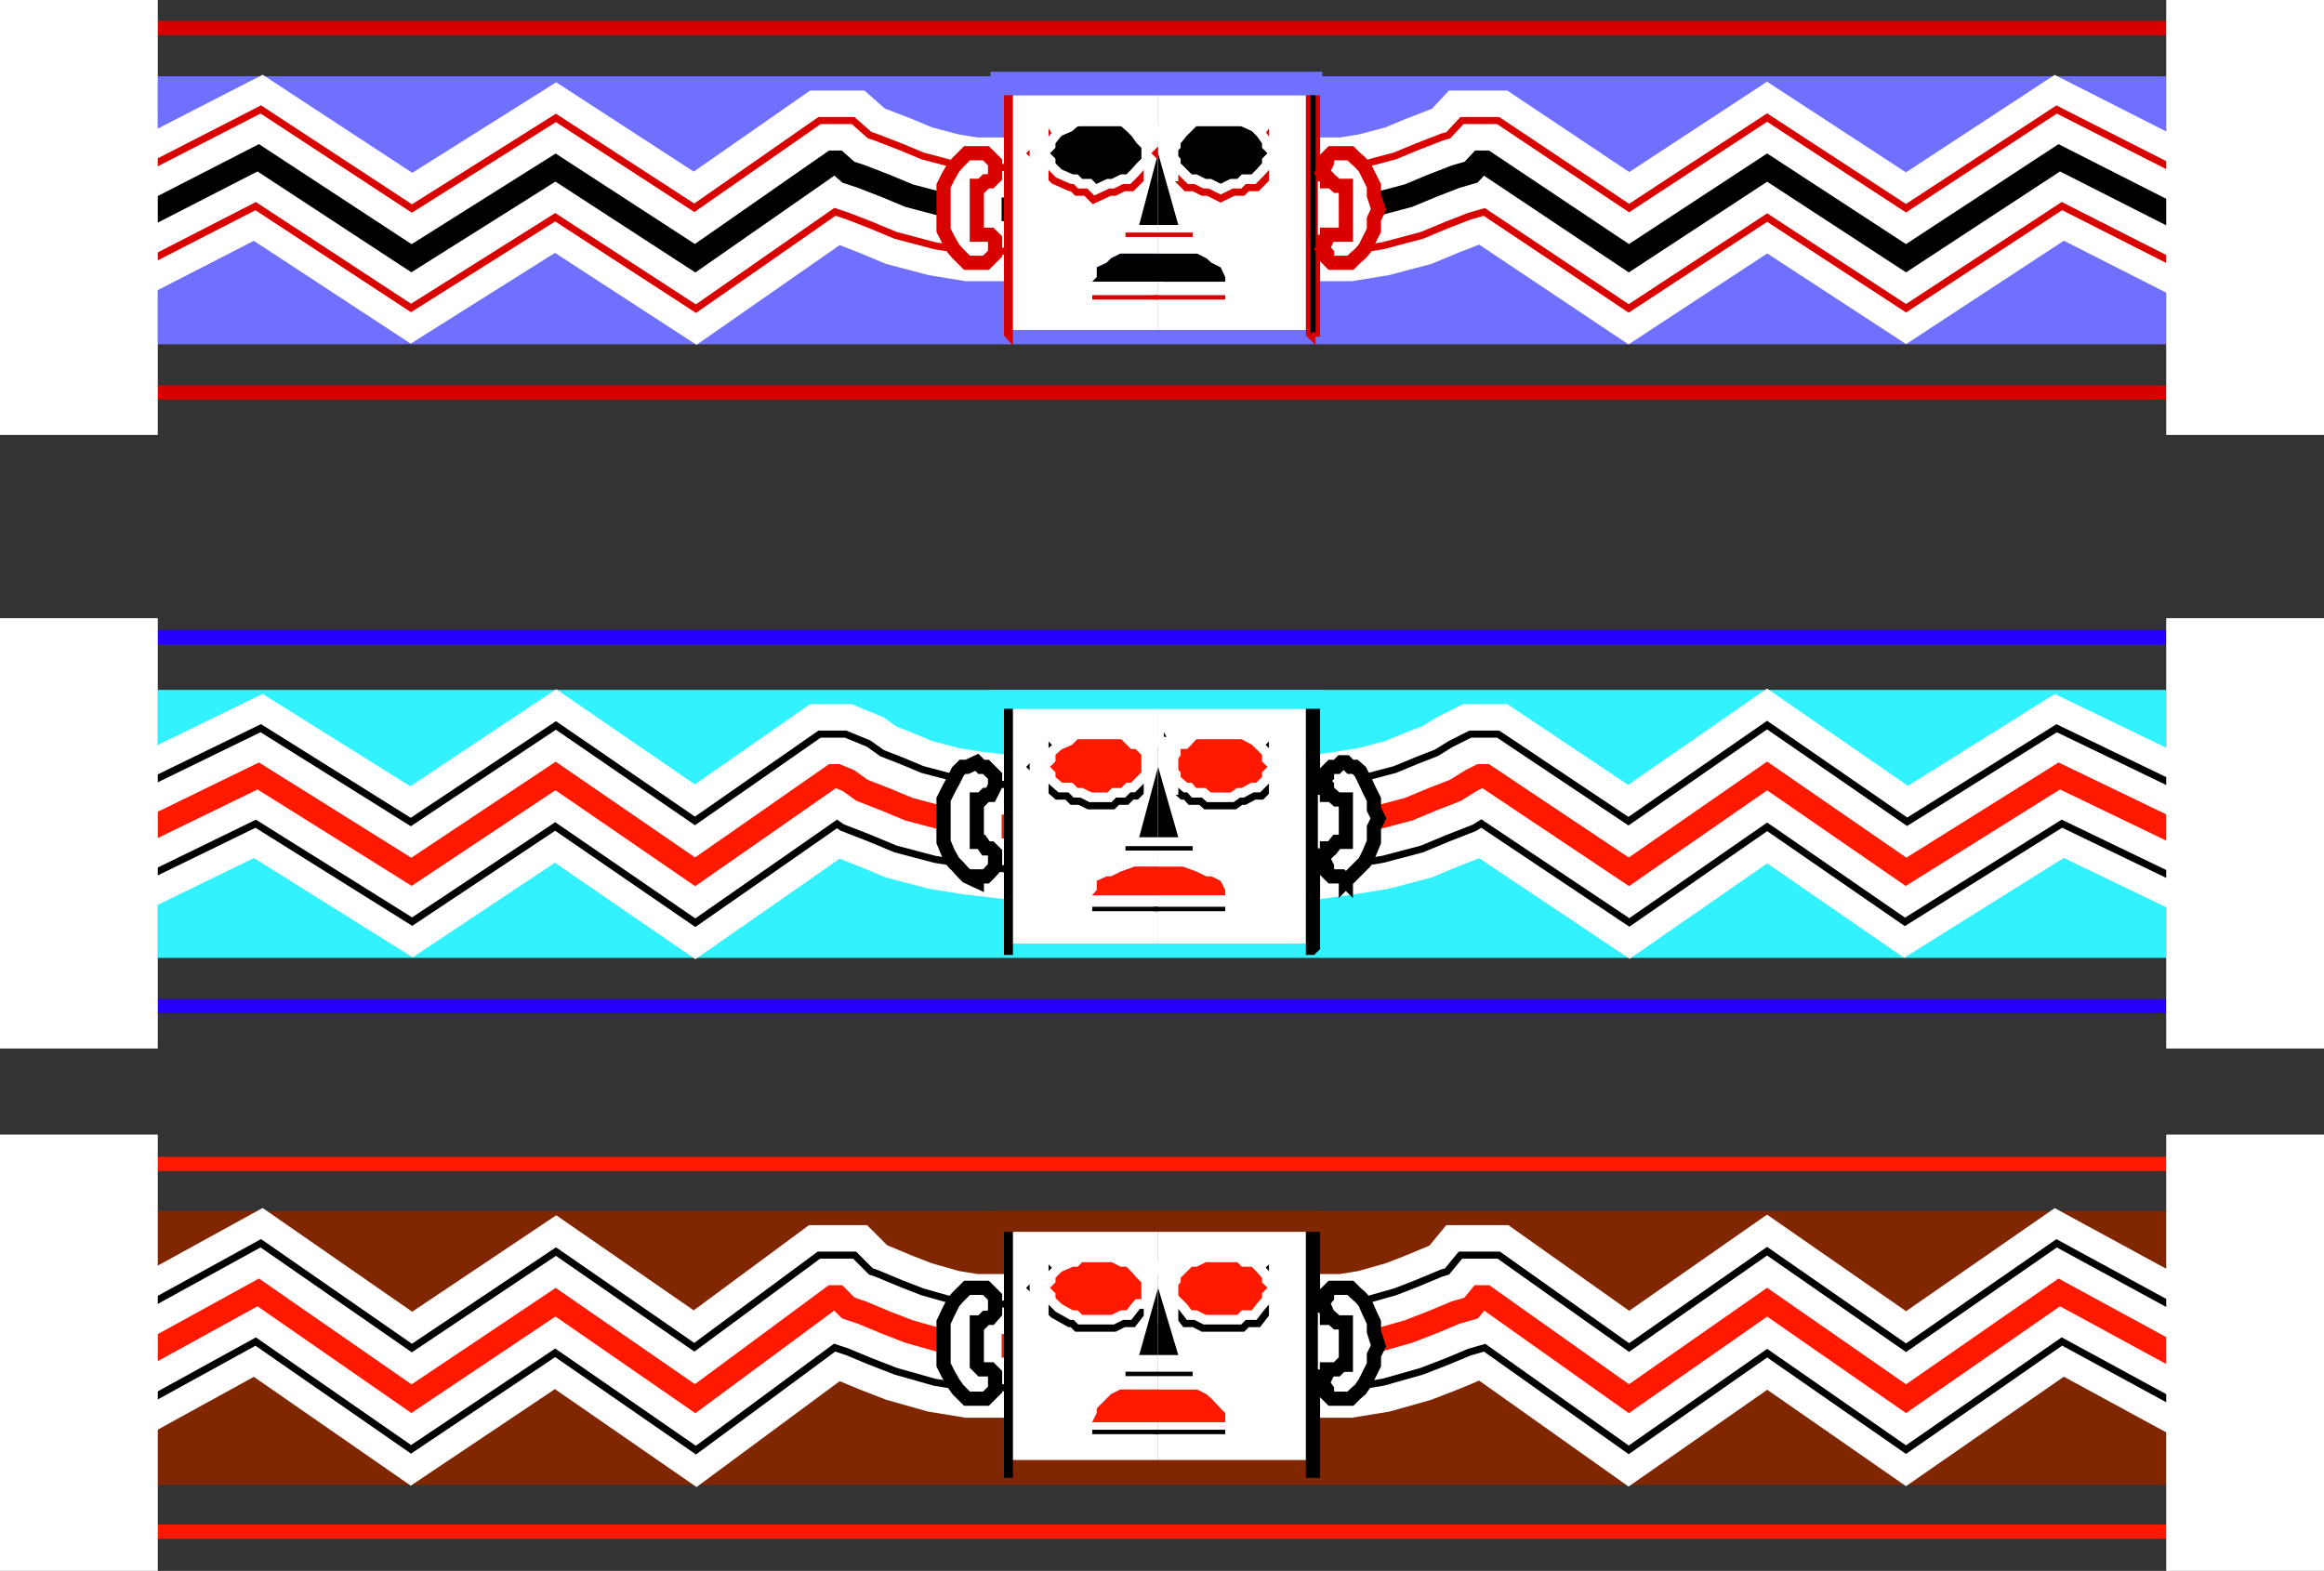
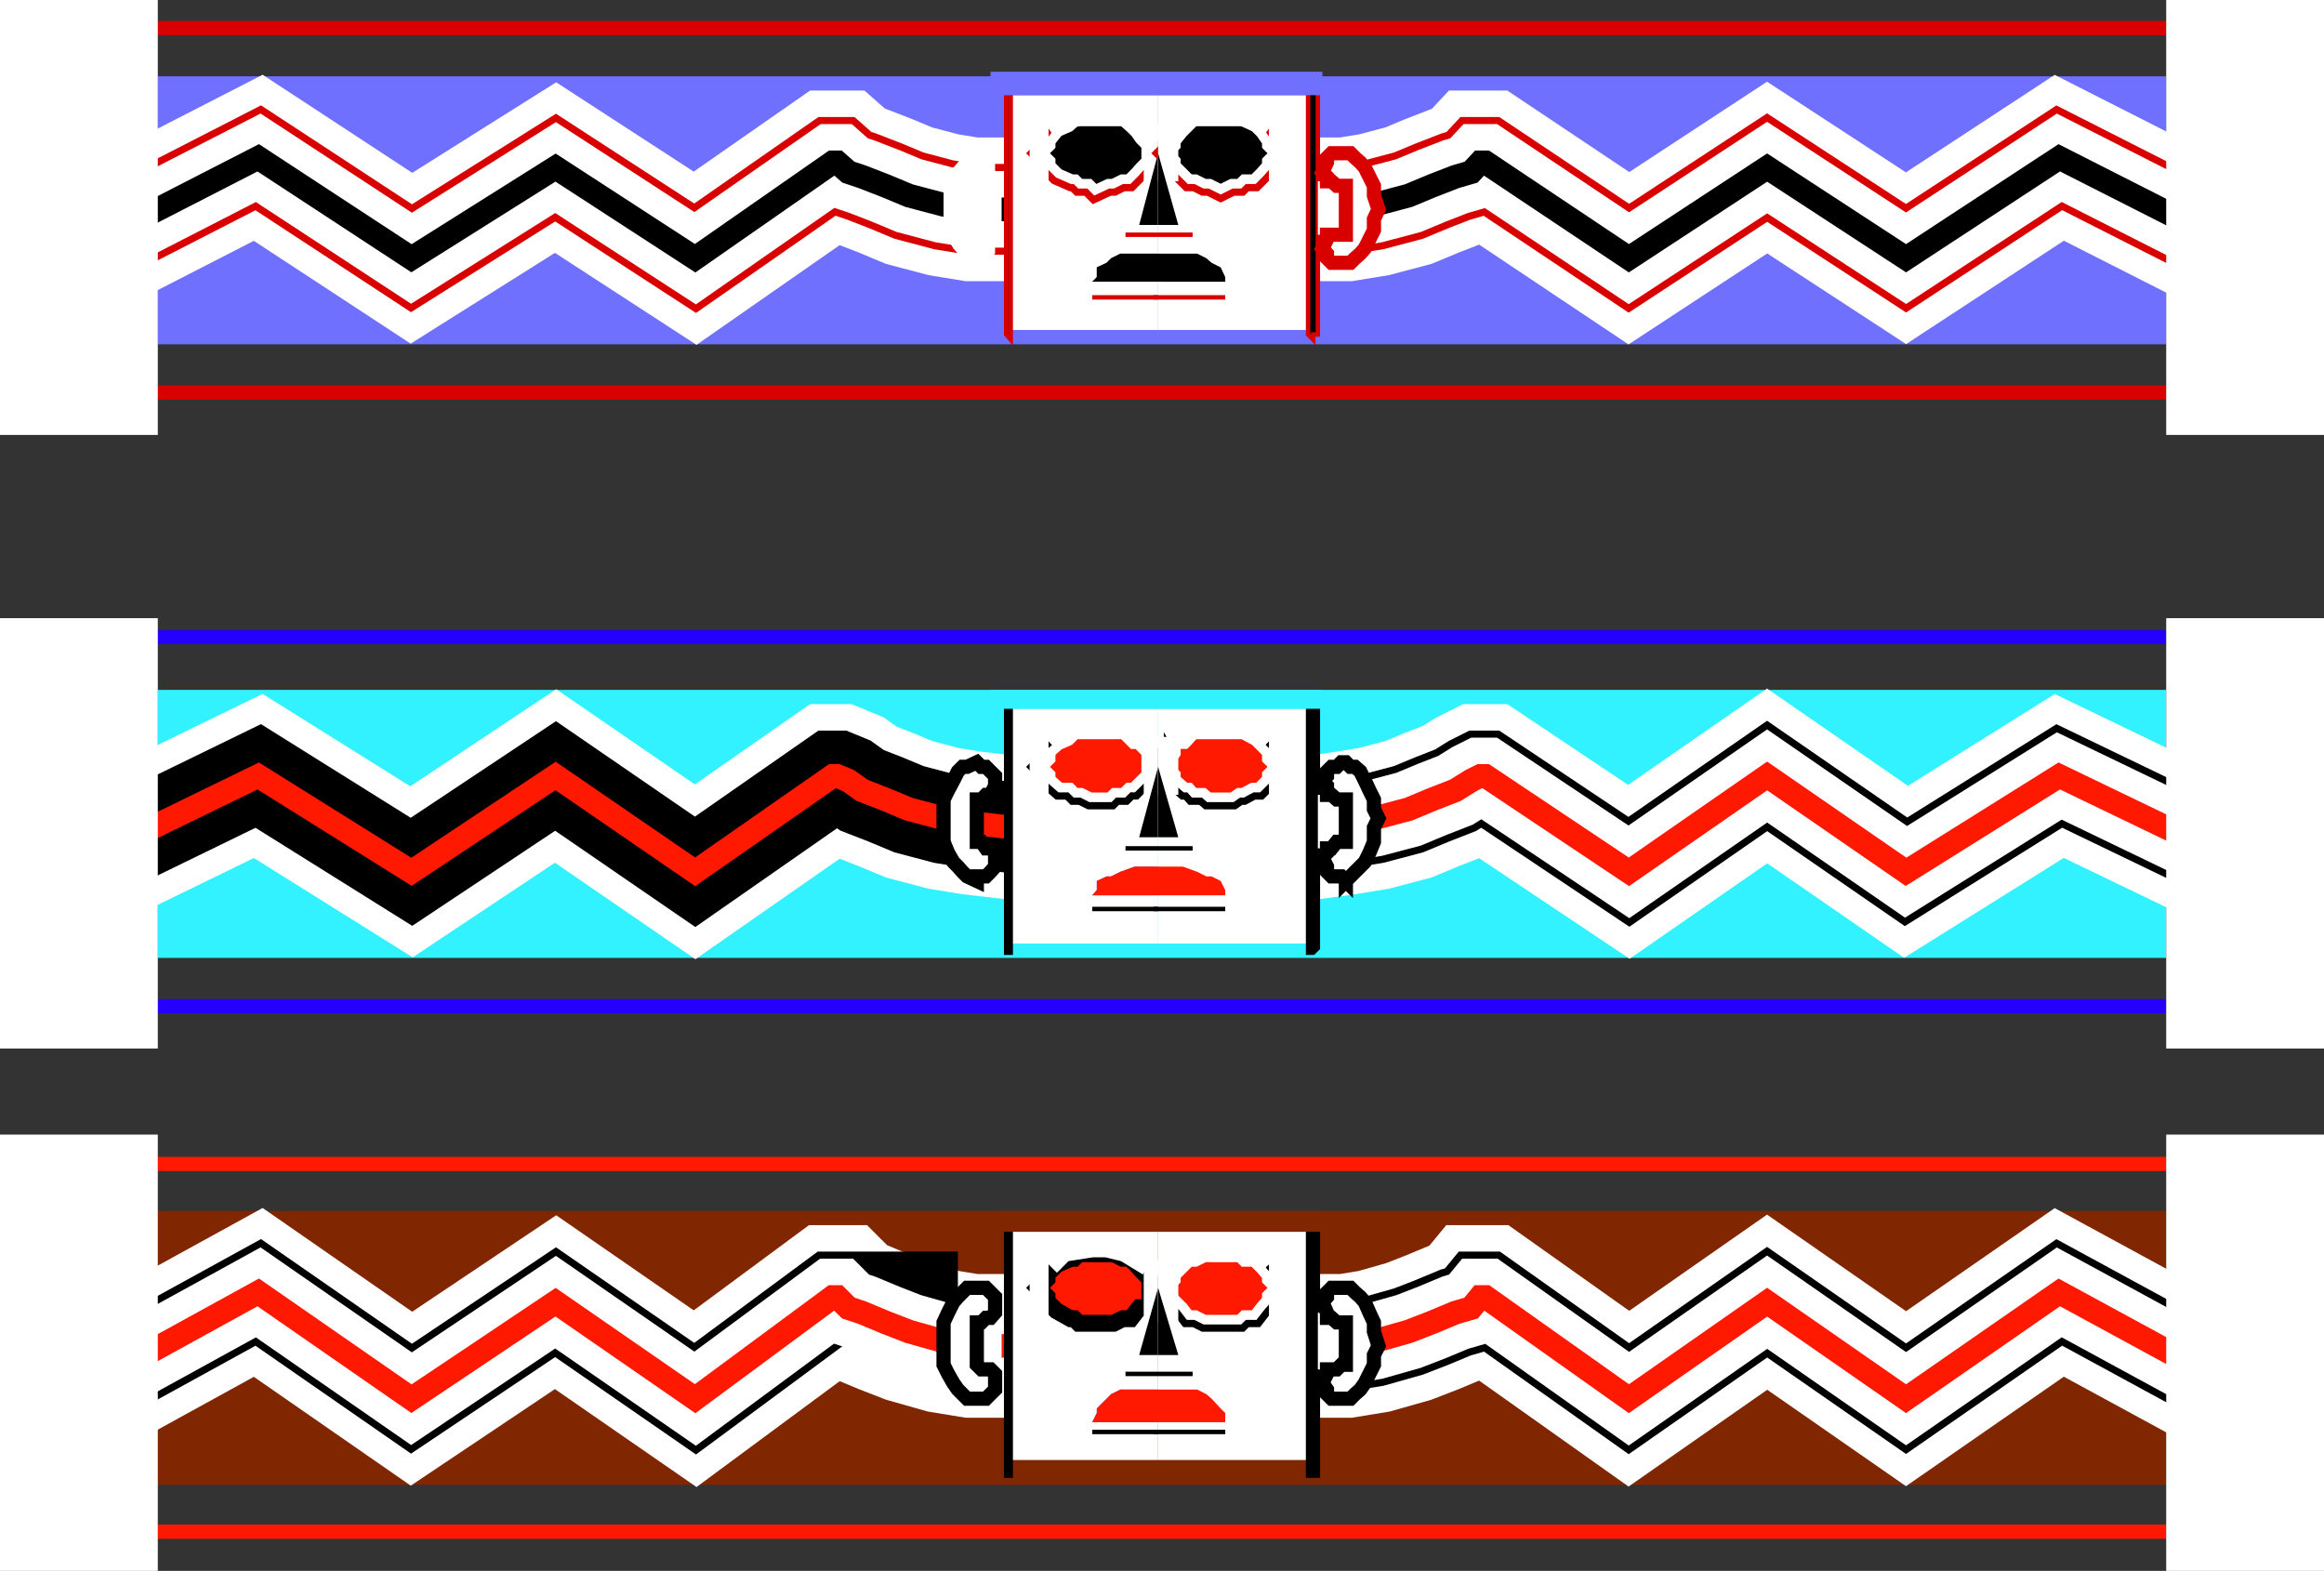
<svg xmlns="http://www.w3.org/2000/svg" width="356.398" height="240.902">
  <rect width="100%" height="100%" fill="#333333" stroke="none" />
  <path fill="none" stroke="#d90000" stroke-miterlimit="10" stroke-width="2.177" d="M24.2 60.2h308m0-55.9h-308" />
  <path fill="#7070ff" d="M332.2 52.8V11.7h-308v41.1h308" />
  <path fill="none" stroke="#fff" stroke-miterlimit="10" stroke-width="22.042" d="m12.5 38.102 27.102-13.903 23.5 15.403 22.097-13.903 21.403 13.903 21.097-14.7h.7l1.703 1.5 2.097.7 3.602 1.398 3.597 1.5 5.301 1.402 4.301.7h18.5" />
  <path fill="none" stroke="#d90000" stroke-miterlimit="10" stroke-width="13.924" d="m12.5 38.102 27.102-13.903 23.5 15.403 22.097-13.903 21.403 13.903 21.097-14.7h.7l1.703 1.5 2.097.7 3.602 1.398 3.597 1.5 5.301 1.402 4.301.7h18.5" />
  <path fill="none" stroke="#fff" stroke-miterlimit="10" stroke-width="11.747" d="m12.5 38.102 27.102-13.903 23.5 15.403 22.097-13.903 21.403 13.903 21.097-14.7h.7l1.703 1.5 2.097.7 3.602 1.398 3.597 1.5 5.301 1.402 4.301.7h18.5" />
  <path fill="none" stroke="#000" stroke-miterlimit="10" stroke-width="3.628" d="m12.5 38.102 27.102-13.903 23.5 15.403 22.097-13.903 21.403 13.903 21.097-14.7h.7l1.703 1.5 2.097.7 3.602 1.398 3.597 1.5 5.301 1.402 4.301.7h18.5" />
  <path fill="#fff" d="M24.2 66.7V0H0v66.7h24.2M155 50.602v-36h22.602v36H155" />
  <path fill="#7070ff" d="M174.7 23.5v.7l-.7.702-.7.797-.698.703h-.801l-1.403.7h-.699l-1.5.699-.699-.7h-1.398l-.704-.699h-.796L163 25.7l-.8-.797V24.2l-.7-.699.7-.7v-.698l.8-1 1.602-.7.796-.703h6.403l.8.703.7.7.699 1 .7.699v.699" />
  <path fill="none" stroke="#d90000" stroke-miterlimit="10" stroke-width="5.851" d="M174.7 23.5v.7l-.7.702-.7.797-.698.703h-.801l-1.403.7h-.699l-1.5.699-.699-.7h-1.398l-.704-.699h-.796L163 25.7l-.8-.797V24.2l-.7-.699.7-.7v-.698l.8-1 1.602-.7.796-.703h6.403l.8.703.7.7.699 1 .7.699zm0 0" />
  <path fill="#7070ff" d="M174.7 23.5v.7l-.7.702-.7.797-.698.703h-.801l-1.403.7h-.699l-1.5.699-.699-.7h-1.398l-.704-.699h-.796L163 25.7l-.8-.797V24.2l-.7-.699.7-.7v-.698l.8-1 1.602-.7.796-.703h6.403l.8.703.7.7.699 1 .7.699v.699" />
  <path fill="none" stroke="#fff" stroke-miterlimit="10" stroke-width="3.628" d="M174.7 23.5v.7l-.7.702-.7.797-.698.703h-.801l-1.403.7h-.699l-1.5.699-.699-.7h-1.398l-.704-.699h-.796L163 25.7l-.8-.797V24.2l-.7-.699.7-.7v-.698l.8-1 1.602-.7.796-.703h6.403l.8.703.7.7.699 1 .7.699zm0 0" />
  <path d="M174.7 23.5v.7l-.7.702-.7.797-.698.703h-.801l-1.403.7h-.699l-1.5.699-.699-.7h-1.398l-.704-.699h-.796L163 25.7l-.8-.797V24.2l-.7-.699.7-.7v-.698l.8-1 1.602-.7.796-.703h6.403l.8.703.7.7.699 1 .7.699v.699" />
  <path fill="none" stroke="#000" stroke-miterlimit="10" stroke-width=".68" d="M174.7 23.5v.7l-.7.702-.7.797-.698.703h-.801l-1.403.7h-.699l-1.5.699-.699-.7h-1.398l-.704-.699h-.796L163 25.7l-.8-.797V24.2l-.7-.699.7-.7v-.698l.8-1 1.602-.7.796-.703h6.403l.8.703.7.7.699 1 .7.699zm0 0" />
  <path fill="#fff" d="M160.8 28.5v-9.598h-2.902V28.5h2.903m16.801-.7v-8.898h-2.204v8.899h2.204" />
  <path fill="none" stroke="#fff" stroke-miterlimit="10" stroke-width="3.628" d="m160.8 19.7 2.2-1.5 4.5-1.4h2.2l2.902.7 3.597 2.2" />
  <path d="m177.602 23.5-2.903 11h2.903zm0 0" />
  <path fill="none" stroke="#d90000" stroke-miterlimit="10" stroke-width=".68" d="M179.3 45.602h-11.8" />
  <path fill="#7070ff" d="M187.898 43.2v-.7L187.2 41l-1.398-.7-.801-.698-1.398-.7H171.8l-1.403.7-.699.699-1.5.699v1.5l-.699.7h20.398" />
  <path d="M154.3 13.2v38.1l.7.802V13.199h-.7" />
  <path fill="none" stroke="#d90000" stroke-miterlimit="10" stroke-width=".68" d="M154.3 13.2v38.1l.7.802V13.199zm0 0" />
  <path fill="none" stroke="#fff" stroke-miterlimit="10" stroke-width="22.042" d="m343.2 38.102-27.4-13.903-23.5 15.403L271 25.699l-21.2 13.903-22-14.7h-.8l-1.398 1.5-2.403.7-3.597 1.398L216 30l-5.3 1.402-4.302.7h-17.796" />
  <path fill="none" stroke="#d90000" stroke-miterlimit="10" stroke-width="13.924" d="m343.2 38.102-27.4-13.903-23.5 15.403L271 25.699l-21.2 13.903-22-14.7h-.8l-1.398 1.5-2.403.7-3.597 1.398L216 30l-5.3 1.402-4.302.7h-17.796" />
  <path fill="none" stroke="#fff" stroke-miterlimit="10" stroke-width="11.747" d="m343.2 38.102-27.4-13.903-23.5 15.403L271 25.699l-21.2 13.903-22-14.7h-.8l-1.398 1.5-2.403.7-3.597 1.398L216 30l-5.3 1.402-4.302.7h-17.796" />
  <path fill="none" stroke="#000" stroke-miterlimit="10" stroke-width="3.628" d="m343.2 38.102-27.4-13.903-23.5 15.403L271 25.699l-21.2 13.903-22-14.7h-.8l-1.398 1.5-2.403.7-3.597 1.398L216 30l-5.3 1.402-4.302.7h-17.796" />
  <path fill="#fff" d="M332.2 66.7V0h24.198v66.7H332.2M201.398 50.602v-36h-23.796v36h23.796" />
  <path fill="#7070ff" d="m180.7 23.5.698.7v.702l.801.797.7.703h.703l1.398.7h.8l1.4.699 1.402-.7h1l.699-.699h1.5l.699-.703.7-.797V24.2l.698-.699-.699-.7v-.698l-.699-1-.7-.7-1.5-.703h-6.698l-1.403 1.403-.8 1v.699l-.7.699" />
  <path fill="none" stroke="#d90000" stroke-miterlimit="10" stroke-width="5.851" d="m180.7 23.5.698.7v.702l.801.797.7.703h.703l1.398.7h.8l1.4.699 1.402-.7h1l.699-.699h1.5l.699-.703.7-.797V24.2l.698-.699-.699-.7v-.698l-.699-1-.7-.7-1.5-.703h-6.698l-1.403 1.403-.8 1v.699zm0 0" />
  <path fill="#7070ff" d="m180.7 23.5.698.7v.702l.801.797.7.703h.703l1.398.7h.8l1.4.699 1.402-.7h1l.699-.699h1.5l.699-.703.7-.797V24.2l.698-.699-.699-.7v-.698l-.699-1-.7-.7-1.5-.703h-6.698l-1.403 1.403-.8 1v.699l-.7.699" />
  <path fill="none" stroke="#fff" stroke-miterlimit="10" stroke-width="3.628" d="m180.7 23.5.698.7v.702l.801.797.7.703h.703l1.398.7h.8l1.4.699 1.402-.7h1l.699-.699h1.5l.699-.703.7-.797V24.2l.698-.699-.699-.7v-.698l-.699-1-.7-.7-1.5-.703h-6.698l-1.403 1.403-.8 1v.699zm0 0" />
  <path d="m180.7 23.5.698.7v.702l.801.797.7.703h.703l1.398.7h.8l1.4.699 1.402-.7h1l.699-.699h1.5l.699-.703.7-.797V24.2l.698-.699-.699-.7v-.698l-.699-1-.7-.7-1.5-.703h-6.698l-1.403 1.403-.8 1v.699l-.7.699" />
  <path fill="none" stroke="#000" stroke-miterlimit="10" stroke-width=".68" d="m180.7 23.5.698.7v.702l.801.797.7.703h.703l1.398.7h.8l1.4.699 1.402-.7h1l.699-.699h1.5l.699-.703.7-.797V24.2l.698-.699-.699-.7v-.698l-.699-1-.7-.7-1.5-.703h-6.698l-1.403 1.403-.8 1v.699zm0 0" />
  <path fill="#fff" d="M194.602 28.5v-9.598h3.597V28.5h-3.597m-17-.7v-8.898h3.097v8.899h-3.097" />
  <path fill="none" stroke="#fff" stroke-miterlimit="10" stroke-width="3.628" d="m194.602 19.7-2.102-1.5-3.898-1.4H185.8l-2.903.7-3.597 2.2" />
  <path d="m177.602 23.5 3.097 11h-3.097zm0 0" />
  <path fill="none" stroke="#d90000" stroke-miterlimit="10" stroke-width=".68" d="M176.898 45.602h11" />
  <path d="m167.5 43.2.7-.7V41l1.5-.7.698-.698 1.403-.7h11.8l1.399.7.8.699 1.4.699.698 1.5v.7H167.5m33.102-30v38.1l.796.802V51.3h.704V13.199h-1.5" />
  <path fill="none" stroke="#d90000" stroke-miterlimit="10" stroke-width=".68" d="M200.602 13.2v38.1l.796.802V51.3h.704V13.199zm0 0" />
  <path fill="#7070ff" d="M202.8 14.602V11h-50.902v3.602h50.903" />
  <path fill="none" stroke="#d90000" stroke-miterlimit="10" stroke-width=".68" d="M172.602 36h5m5.296 0h-5.296" />
  <path fill="#fff" d="M148.3 27.8h5.302V36H148.3l-2.102-4.598 2.102-3.601" />
  <path fill="#fff" d="M149.8 36h2.098l.704.7v2.202l-.704.7-.699.699h-2.898l-.7-.7-.703-.699-.699-.8-.8-1.403-.7-1.398V28.5l.7-1.398.8-1.403.7-.797L148.3 23.5h2.898l1.403 1.402v2.2l-.704.699h-.699l-.699.699h-.7V36" />
-   <path fill="none" stroke="#d90000" stroke-miterlimit="10" stroke-width="2.177" d="M149.8 36h2.098l.704.7v2.202l-.704.7-.699.699h-2.898l-.7-.7-.703-.699-.699-.8-.8-1.403-.7-1.398V28.5l.7-1.398.8-1.403.7-.797L148.3 23.5h2.898l1.403 1.402v2.2l-.704.699h-.699l-.699.699h-.7zm0 0" />
  <path fill="#fff" d="M207.102 27.8h-5V36h5.699L210 31.402l-2.898-3.601" />
  <path fill="#fff" d="M206.398 36H203.5v.7l-.7 1.402.7.8v.7l.7.699h2.902l.699-.7.8-.699.7-.8.699-1.403.7-1.398v-1.7l.698-1.5L210.7 30v-1.5l-.7-1.398-.7-1.403-.698-.797-.801-.703-.7-.699H204.2l-.699.7v.702l-.7 1.5.7.7v.699h.7l.8.699h1.398V36" />
  <path fill="none" stroke="#d90000" stroke-miterlimit="10" stroke-width="2.177" d="M206.398 36H203.5v.7l-.7 1.402.7.8v.7l.7.699h2.902l.699-.7.8-.699.7-.8.699-1.403.7-1.398v-1.7l.698-1.5L210.7 30v-1.5l-.7-1.398-.7-1.403-.698-.797-.801-.703-.7-.699H204.2l-.699.7v.702l-.7 1.5.7.7v.699h.7l.8.699h1.398zm0 0" />
  <path fill="none" stroke="#2600ff" stroke-miterlimit="10" stroke-width="2.177" d="M24.2 154.3h308m0-56.6h-308" />
  <path fill="#33f2ff" d="M332.2 146.902v-41.101h-308v41.101h308" />
  <path fill="none" stroke="#fff" stroke-miterlimit="10" stroke-width="22.042" d="M12.5 132.2 39.602 119l23.5 14.7L85.199 119l21.403 14.7 21.097-14.7h.7l1.703.7 2.097 1.5 3.602 1.402 3.597 1.5 5.301 1.398 4.301.7 6 .702h12.5" />
  <path fill="none" stroke="#000" stroke-miterlimit="10" stroke-width="13.924" d="M12.5 132.2 39.602 119l23.5 14.7L85.199 119l21.403 14.7 21.097-14.7h.7l1.703.7 2.097 1.5 3.602 1.402 3.597 1.5 5.301 1.398 4.301.7 6 .702h12.5" />
-   <path fill="none" stroke="#fff" stroke-miterlimit="10" stroke-width="11.747" d="M12.5 132.2 39.602 119l23.5 14.7L85.199 119l21.403 14.7 21.097-14.7h.7l1.703.7 2.097 1.5 3.602 1.402 3.597 1.5 5.301 1.398 4.301.7 6 .702h12.5" />
  <path fill="none" stroke="#ff1900" stroke-miterlimit="10" stroke-width="3.628" d="M12.5 132.2 39.602 119l23.5 14.7L85.199 119l21.403 14.7 21.097-14.7h.7l1.703.7 2.097 1.5 3.602 1.402 3.597 1.5 5.301 1.398 4.301.7 6 .702h12.5" />
  <path fill="#fff" d="M24.2 160.8v-66H0v66h24.2M155 144.7v-36h22.602v36H155" />
  <path fill="#7070ff" d="M174.7 117.602v.699l-1.4 1.398h-.698l-.801.801h-1.403l-.699.7H167.5l-1.398-.7h-.704l-.796-.8H163l-.8-.7v-.7l-.7-.698.7-.7v-1l.8-.703 1.602-.699.796-.8h6.403l1.5 1.5H174l.7.702v1.7" />
  <path fill="none" stroke="#000" stroke-miterlimit="10" stroke-width="5.851" d="M174.7 117.602v.699l-1.4 1.398h-.698l-.801.801h-1.403l-.699.7H167.5l-1.398-.7h-.704l-.796-.8H163l-.8-.7v-.7l-.7-.698.7-.7v-1l.8-.703 1.602-.699.796-.8h6.403l1.5 1.5H174l.7.702zm0 0" />
  <path fill="#7070ff" d="M174.7 117.602v.699l-1.4 1.398h-.698l-.801.801h-1.403l-.699.7H167.5l-1.398-.7h-.704l-.796-.8H163l-.8-.7v-.7l-.7-.698.7-.7v-1l.8-.703 1.602-.699.796-.8h6.403l1.5 1.5H174l.7.702v1.7" />
  <path fill="none" stroke="#fff" stroke-miterlimit="10" stroke-width="3.628" d="M174.7 117.602v.699l-1.4 1.398h-.698l-.801.801h-1.403l-.699.7H167.5l-1.398-.7h-.704l-.796-.8H163l-.8-.7v-.7l-.7-.698.7-.7v-1l.8-.703 1.602-.699.796-.8h6.403l1.5 1.5H174l.7.702zm0 0" />
  <path fill="#ff1900" d="M174.7 117.602v.699l-1.4 1.398h-.698l-.801.801h-1.403l-.699.7H167.5l-1.398-.7h-.704l-.796-.8H163l-.8-.7v-.7l-.7-.698.7-.7v-1l.8-.703 1.602-.699.796-.8h6.403l1.5 1.5H174l.7.702v1.7" />
  <path fill="none" stroke="#ff1900" stroke-miterlimit="10" stroke-width=".68" d="M174.7 117.602v.699l-1.4 1.398h-.698l-.801.801h-1.403l-.699.7H167.5l-1.398-.7h-.704l-.796-.8H163l-.8-.7v-.7l-.7-.698.7-.7v-1l.8-.703 1.602-.699.796-.8h6.403l1.5 1.5H174l.7.702zm0 0" />
  <path fill="#fff" d="M160.8 121.902V113h-2.902v8.902h2.903m16.801 0V113h-2.204v8.902h2.204" />
  <path fill="none" stroke="#fff" stroke-miterlimit="10" stroke-width="3.628" d="m160.8 113.7 2.2-2.098 4.5-.7h2.2l2.902.7 3.597 2.097" />
  <path d="m177.602 117.602-2.903 10.8h2.903zm0 0" />
  <path fill="none" stroke="#000" stroke-miterlimit="10" stroke-width=".68" d="M179.3 139.402h-11.8" />
  <path fill="#7070ff" d="M187.898 137.3v-.8l-.699-1.398-1.398-.7H185l-1.398-.703-2.204-.797H174l-2.2.797-1.402.703h-.699l-1.5.7v1.398l-.699.8h20.398" />
  <path d="M154.3 107.3v38.802h.7V107.3h-.7" />
  <path fill="none" stroke="#000" stroke-miterlimit="10" stroke-width=".68" d="M154.3 107.3v38.802h.7V107.3zm0 0" />
  <path fill="none" stroke="#fff" stroke-miterlimit="10" stroke-width="22.042" d="M343.2 132.2 315.8 119l-23.5 14.7L271 119l-21.2 14.7-22-14.7h-.8l-1.398.7-2.403 1.5-3.597 1.402-3.602 1.5-5.3 1.398-4.302.7-5 .702h-12.796" />
  <path fill="none" stroke="#000" stroke-miterlimit="10" stroke-width="13.924" d="M343.2 132.2 315.8 119l-23.5 14.7L271 119l-21.2 14.7-22-14.7h-.8l-1.398.7-2.403 1.5-3.597 1.402-3.602 1.5-5.3 1.398-4.302.7-5 .702h-12.796" />
  <path fill="none" stroke="#fff" stroke-miterlimit="10" stroke-width="11.747" d="M343.2 132.2 315.8 119l-23.5 14.7L271 119l-21.2 14.7-22-14.7h-.8l-1.398.7-2.403 1.5-3.597 1.402-3.602 1.5-5.3 1.398-4.302.7-5 .702h-12.796" />
  <path fill="none" stroke="#ff1900" stroke-miterlimit="10" stroke-width="3.628" d="M343.2 132.2 315.8 119l-23.5 14.7L271 119l-21.2 14.7-22-14.7h-.8l-1.398.7-2.403 1.5-3.597 1.402-3.602 1.5-5.3 1.398-4.302.7-5 .702h-12.796" />
  <path fill="#fff" d="M332.2 160.8v-66h24.198v66H332.2m-130.802-16.1v-36h-23.796v36h23.796" />
-   <path fill="#7070ff" d="m180.7 117.602.698.699V119l.801.7h.7l.703.8H185l.8.7h2.802l1-.7h.699l1.5-.8h.699l.7-.7v-.7l.698-.698-.699-.7v-1l-.699-.703-.7-.699-1.5-.8h-6.698l-.704.8-.699.7h-.8v.702l-.7 1v.7" />
  <path fill="none" stroke="#000" stroke-miterlimit="10" stroke-width="5.851" d="m180.7 117.602.698.699V119l.801.7h.7l.703.8H185l.8.7h2.802l1-.7h.699l1.5-.8h.699l.7-.7v-.7l.698-.698-.699-.7v-1l-.699-.703-.7-.699-1.5-.8h-6.698l-.704.8-.699.7h-.8v.702l-.7 1zm0 0" />
  <path fill="#7070ff" d="m180.7 117.602.698.699V119l.801.7h.7l.703.8H185l.8.7h2.802l1-.7h.699l1.5-.8h.699l.7-.7v-.7l.698-.698-.699-.7v-1l-.699-.703-.7-.699-1.5-.8h-6.698l-.704.8-.699.7h-.8v.702l-.7 1v.7" />
  <path fill="none" stroke="#fff" stroke-miterlimit="10" stroke-width="3.628" d="m180.7 117.602.698.699V119l.801.7h.7l.703.8H185l.8.7h2.802l1-.7h.699l1.5-.8h.699l.7-.7v-.7l.698-.698-.699-.7v-1l-.699-.703-.7-.699-1.5-.8h-6.698l-.704.8-.699.7h-.8v.702l-.7 1zm0 0" />
  <path fill="#ff1900" d="m180.7 117.602.698.699V119l.801.7h.7l.703.8H185l.8.7h2.802l1-.7h.699l1.5-.8h.699l.7-.7v-.7l.698-.698-.699-.7v-1l-.699-.703-.7-.699-1.5-.8h-6.698l-.704.8-.699.7h-.8v.702l-.7 1v.7" />
  <path fill="none" stroke="#ff1900" stroke-miterlimit="10" stroke-width=".68" d="m180.7 117.602.698.699V119l.801.7h.7l.703.8H185l.8.7h2.802l1-.7h.699l1.5-.8h.699l.7-.7v-.7l.698-.698-.699-.7v-1l-.699-.703-.7-.699-1.5-.8h-6.698l-.704.8-.699.7h-.8v.702l-.7 1zm0 0" />
  <path fill="#fff" d="M194.602 121.902V113h3.597v8.902h-3.597m-17 0V113h3.097v8.902h-3.097" />
  <path fill="none" stroke="#fff" stroke-miterlimit="10" stroke-width="3.628" d="m194.602 113.7-2.102-2.098-3.898-.7H185.8l-2.903.7-3.597 2.097" />
  <path d="m177.602 117.602 3.097 10.8h-3.097zm0 0" />
  <path fill="none" stroke="#000" stroke-miterlimit="10" stroke-width=".68" d="M176.898 139.402h11" />
  <path fill="#ff1900" d="m167.5 137.3.7-.8v-1.398l1.5-.7h.698l1.403-.703 2.199-.797h7.398l2.204.797 1.398.703h.8l1.4.7.698 1.398v.8H167.5" />
  <path d="M200.602 107.3v38.802h.796l.704-.7v-38.101h-1.5" />
  <path fill="none" stroke="#000" stroke-miterlimit="10" stroke-width=".68" d="M200.602 107.3v38.802h.796l.704-.7v-38.101zm0 0" />
  <path fill="#33f2ff" d="M202.8 108.7v-2.9h-50.902v2.9h50.903" />
  <path fill="none" stroke="#000" stroke-miterlimit="10" stroke-width=".68" d="M172.602 130.102h5m5.296 0h-5.296" />
-   <path fill="#fff" d="M148.3 121.902h5.302v8.2H148.3l-2.102-4.602 2.102-3.598" />
  <path fill="#fff" d="M149.8 129.102h.7l.7 1h.698l.704.699v2.101l-.704.797-.699.703h-1.398v.7-.7.7l-1.5-.7-.7-.703-.703-.797-.699-.703-.8-1.398-.7-1.7v-6.5l.7-1.402.8-1.5.7-1.398.703-.7h.699l1.5-.699.699.7h.7l.698.699.704.699v1.5l-.704 1.402h-.699l-.699.7h-.7v6.5" />
  <path fill="none" stroke="#000" stroke-miterlimit="10" stroke-width="2.177" d="M149.8 129.102h.7l.7 1h.698l.704.699v2.101l-.704.797-.699.703h-1.398v.7-.7.7l-1.5-.7-.7-.703-.703-.797-.699-.703-.8-1.398-.7-1.7v-6.5l.7-1.402.8-1.5.7-1.398.703-.7h.699l1.5-.699.699.7h.7l.698.699.704.699v1.5l-.704 1.402h-.699l-.699.7h-.7zm0 0" />
  <path fill="#fff" d="M207.102 121.902h-5v8.2h5.699L210 125.5l-2.898-3.598" />
  <path fill="#fff" d="M206.398 129.102H205l-.8 1h-.7v.699l-.7.699.7 1.402v.797l.7.703h1.5l.698.7v-.7.7l.704-.7.699-.703.8-.797.7-.703.699-1.398.7-1.7v-2.199l.698-1.402-.699-1.398v-1.5l-.699-1.403-.7-1.5-.698-1.398-.801-.7h-.7l-.703-.699h-.699l-.699.7h-.8l-.7.699V119l-.7.7.7.8v1.402h.7l.8.7h1.398v6.5" />
  <path fill="none" stroke="#000" stroke-miterlimit="10" stroke-width="2.177" d="M206.398 129.102H205l-.8 1h-.7v.699l-.7.699.7 1.402v.797l.7.703h1.5l.698.7v-.7.7l.704-.7.699-.703.8-.797.7-.703.699-1.398.7-1.7v-2.199l.698-1.402-.699-1.398v-1.5l-.699-1.403-.7-1.5-.698-1.398-.801-.7h-.7l-.703-.699h-.699l-.699.7h-.8l-.7.699V119l-.7.7.7.8v1.402h.7l.8.7h1.398zm0 0" />
  <path fill="none" stroke="#ff1900" stroke-miterlimit="10" stroke-width="2.177" d="M24.2 234.902h308m0-56.402h-308" />
  <path fill="#802600" d="M332.2 227.7v-42h-308v42h308" />
  <path fill="none" stroke="#fff" stroke-miterlimit="10" stroke-width="22.042" d="m12.5 213.102 27.102-14.903 23.5 16.301 22.097-14.8 21.403 14.8 21.097-15.598h.7l1.703 1.7 2.097.699 3.602 1.5 3.597 1.398 5.301 1.5 4.301.703h18.5" />
-   <path fill="none" stroke="#000" stroke-miterlimit="10" stroke-width="13.924" d="m12.5 213.102 27.102-14.903 23.5 16.301 22.097-14.8 21.403 14.8 21.097-15.598h.7l1.703 1.7 2.097.699 3.602 1.5 3.597 1.398 5.301 1.5 4.301.703h18.5" />
+   <path fill="none" stroke="#000" stroke-miterlimit="10" stroke-width="13.924" d="m12.5 213.102 27.102-14.903 23.5 16.301 22.097-14.8 21.403 14.8 21.097-15.598h.7h18.5" />
  <path fill="none" stroke="#fff" stroke-miterlimit="10" stroke-width="11.747" d="m12.5 213.102 27.102-14.903 23.5 16.301 22.097-14.8 21.403 14.8 21.097-15.598h.7l1.703 1.7 2.097.699 3.602 1.5 3.597 1.398 5.301 1.5 4.301.703h18.5" />
  <path fill="none" stroke="#ff1900" stroke-miterlimit="10" stroke-width="3.628" d="m12.5 213.102 27.102-14.903 23.5 16.301 22.097-14.8 21.403 14.8 21.097-15.598h.7l1.703 1.7 2.097.699 3.602 1.5 3.597 1.398 5.301 1.5 4.301.703h18.5" />
  <path fill="#fff" d="M24.2 240.902V174H0v66.902h24.2m130.8-17v-35h22.602v35H155" />
  <path fill="#7070ff" d="M174.7 198.2v.702h-.7l-.7.797-.698.903h-.801l-1.403.699h-4.296l-.704-.7h-.796L163 199.7l-.8-.797v-.703l-.7-.699.7-.7v-.698l.8-.801 1.602-.7h.796l.704-.699h4.296l1.403.7h.8l.7.699.699.8.7.7v1.398" />
  <path fill="none" stroke="#000" stroke-miterlimit="10" stroke-width="5.851" d="M174.7 198.2v.702h-.7l-.7.797-.698.903h-.801l-1.403.699h-4.296l-.704-.7h-.796L163 199.7l-.8-.797v-.703l-.7-.699.7-.7v-.698l.8-.801 1.602-.7h.796l.704-.699h4.296l1.403.7h.8l.7.699.699.8.7.7zm0 0" />
  <path fill="#7070ff" d="M174.7 198.2v.702h-.7l-.7.797-.698.903h-.801l-1.403.699h-4.296l-.704-.7h-.796L163 199.7l-.8-.797v-.703l-.7-.699.7-.7v-.698l.8-.801 1.602-.7h.796l.704-.699h4.296l1.403.7h.8l.7.699.699.8.7.7v1.398" />
-   <path fill="none" stroke="#fff" stroke-miterlimit="10" stroke-width="3.628" d="M174.7 198.2v.702h-.7l-.7.797-.698.903h-.801l-1.403.699h-4.296l-.704-.7h-.796L163 199.7l-.8-.797v-.703l-.7-.699.7-.7v-.698l.8-.801 1.602-.7h.796l.704-.699h4.296l1.403.7h.8l.7.699.699.8.7.7zm0 0" />
  <path fill="#ff1900" d="M174.7 198.2v.702h-.7l-.7.797-.698.903h-.801l-1.403.699h-4.296l-.704-.7h-.796L163 199.7l-.8-.797v-.703l-.7-.699.7-.7v-.698l.8-.801 1.602-.7h.796l.704-.699h4.296l1.403.7h.8l.7.699.699.8.7.7v1.398" />
  <path fill="none" stroke="#ff1900" stroke-miterlimit="10" stroke-width=".68" d="M174.7 198.2v.702h-.7l-.7.797-.698.903h-.801l-1.403.699h-4.296l-.704-.7h-.796L163 199.7l-.8-.797v-.703l-.7-.699.7-.7v-.698l.8-.801 1.602-.7h.796l.704-.699h4.296l1.403.7h.8l.7.699.699.8.7.7zm0 0" />
  <path fill="#fff" d="M160.8 202.8v-9.6h-2.902v9.6h2.903m16.801 0v-9.6h-2.204v9.6h2.204" />
  <path fill="none" stroke="#fff" stroke-miterlimit="10" stroke-width="3.628" d="m160.8 193.902 2.2-2.203 4.5-.699h2.2l2.902.7 3.597 2.202" />
  <path d="m177.602 197.5-2.903 10.3h2.903zm0 0" />
  <path fill="none" stroke="#000" stroke-miterlimit="10" stroke-width=".68" d="M179.3 219.602h-11.8" />
  <path fill="#7070ff" d="M187.898 218.102v-1.403L187.2 216l-1.398-1.5-.801-.7-1.398-.698H171.8l-1.403.699L168.2 216v.7l-.699 1.402h20.398" />
  <path d="M154.3 188.102V226.3h.7v-39.102h-.7v.903" />
  <path fill="none" stroke="#000" stroke-miterlimit="10" stroke-width=".68" d="M154.3 188.102V226.3h.7v-39.102h-.7zm0 0" />
  <path fill="none" stroke="#fff" stroke-miterlimit="10" stroke-width="22.042" d="m343.2 213.102-27.4-14.903-23.5 16.301-21.3-14.8-21.2 14.8-22-15.598h-.8l-1.398 1.7-2.403.699-3.597 1.5-3.602 1.398-5.3 1.5-4.302.703h-17.796" />
  <path fill="none" stroke="#000" stroke-miterlimit="10" stroke-width="13.924" d="m343.2 213.102-27.4-14.903-23.5 16.301-21.3-14.8-21.2 14.8-22-15.598h-.8l-1.398 1.7-2.403.699-3.597 1.5-3.602 1.398-5.3 1.5-4.302.703h-17.796" />
  <path fill="none" stroke="#fff" stroke-miterlimit="10" stroke-width="11.747" d="m343.2 213.102-27.4-14.903-23.5 16.301-21.3-14.8-21.2 14.8-22-15.598h-.8l-1.398 1.7-2.403.699-3.597 1.5-3.602 1.398-5.3 1.5-4.302.703h-17.796" />
  <path fill="none" stroke="#ff1900" stroke-miterlimit="10" stroke-width="3.628" d="m343.2 213.102-27.4-14.903-23.5 16.301-21.3-14.8-21.2 14.8-22-15.598h-.8l-1.398 1.7-2.403.699-3.597 1.5-3.602 1.398-5.3 1.5-4.302.703h-17.796" />
  <path fill="#fff" d="M332.2 240.902V174h24.198v66.902H332.2m-130.802-17v-35h-23.796v35h23.796" />
  <path fill="#7070ff" d="m180.7 198.2.698.702.801.797.7.903h.703l1.398.699h4.602l.699-.7h1.5l.699-.902.7-.797v-.703l.698-.699-.699-.7v-.698l-.699-.801-.7-.7h-1.5l-.698-.699H185l-1.398.7h-.704l-1.5 1.5v.699l-.699.699v.7" />
  <path fill="none" stroke="#000" stroke-miterlimit="10" stroke-width="5.851" d="m180.7 198.2.698.702.801.797.7.903h.703l1.398.699h4.602l.699-.7h1.5l.699-.902.7-.797v-.703l.698-.699-.699-.7v-.698l-.699-.801-.7-.7h-1.5l-.698-.699H185l-1.398.7h-.704l-1.5 1.5v.699l-.699.699Zm0 0" />
  <path fill="#7070ff" d="m180.7 198.2.698.702.801.797.7.903h.703l1.398.699h4.602l.699-.7h1.5l.699-.902.7-.797v-.703l.698-.699-.699-.7v-.698l-.699-.801-.7-.7h-1.5l-.698-.699H185l-1.398.7h-.704l-1.5 1.5v.699l-.699.699v.7" />
  <path fill="none" stroke="#fff" stroke-miterlimit="10" stroke-width="3.628" d="m180.7 198.2.698.702.801.797.7.903h.703l1.398.699h4.602l.699-.7h1.5l.699-.902.7-.797v-.703l.698-.699-.699-.7v-.698l-.699-.801-.7-.7h-1.5l-.698-.699H185l-1.398.7h-.704l-1.5 1.5v.699l-.699.699Zm0 0" />
  <path fill="#ff1900" d="m180.7 198.2.698.702.801.797.7.903h.703l1.398.699h4.602l.699-.7h1.5l.699-.902.7-.797v-.703l.698-.699-.699-.7v-.698l-.699-.801-.7-.7h-1.5l-.698-.699H185l-1.398.7h-.704l-1.5 1.5v.699l-.699.699v.7" />
  <path fill="none" stroke="#ff1900" stroke-miterlimit="10" stroke-width=".68" d="m180.7 198.2.698.702.801.797.7.903h.703l1.398.699h4.602l.699-.7h1.5l.699-.902.7-.797v-.703l.698-.699-.699-.7v-.698l-.699-.801-.7-.7h-1.5l-.698-.699H185l-1.398.7h-.704l-1.5 1.5v.699l-.699.699Zm0 0" />
  <path fill="#fff" d="M194.602 202.8v-9.6h3.597v9.6h-3.597m-17 0v-9.6h3.097v9.6h-3.097" />
  <path fill="none" stroke="#fff" stroke-miterlimit="10" stroke-width="3.628" d="M194.602 193.902 192.5 191.7l-3.898-.699H185.8l-2.903.7-3.597 2.202" />
  <path d="m177.602 197.5 3.097 10.3h-3.097zm0 0" />
  <path fill="none" stroke="#000" stroke-miterlimit="10" stroke-width=".68" d="M176.898 219.602h11" />
  <path fill="#ff1900" d="m167.5 218.102.7-1.403V216l2.198-2.2 1.403-.698h11.8l1.399.699.8.699 1.4 1.5.698.7v1.402H167.5" />
  <path d="M200.602 188.102V226.3h1.5v-38.2l-.704-.902h-.796v.903" />
  <path fill="none" stroke="#000" stroke-miterlimit="10" stroke-width=".68" d="M200.602 188.102V226.3h1.5v-38.2l-.704-.902h-.796zm0 0" />
  <path fill="#802600" d="M202.8 188.902V185.7h-50.902v3.203h50.903" />
  <path fill="none" stroke="#000" stroke-miterlimit="10" stroke-width=".68" d="M172.602 210.7h5m5.296 0h-5.296" />
  <path fill="#fff" d="M148.3 201.3h5.302v8.7l-5.301.7-2.102-5 2.102-4.4" />
  <path fill="#fff" d="m149.8 209.3.7.7h1.398l.704.7v2.402l-.704.699-.699.699h-2.898l-.7-.7-.703-.698-.699-1-.8-1.403-.7-1.398v-6.5l.7-1.5.8-1.602.7-.797 1.402-1.402h2.898l1.403 1.402v2.399l-.704.8h-.699l-.699.7h-.7v6.5" />
  <path fill="none" stroke="#000" stroke-miterlimit="10" stroke-width="2.177" d="m149.8 209.3.7.7h1.398l.704.7v2.402l-.704.699-.699.699h-2.898l-.7-.7-.703-.698-.699-1-.8-1.403-.7-1.398v-6.5l.7-1.5.8-1.602.7-.797 1.402-1.402h2.898l1.403 1.402v2.399l-.704.8h-.699l-.699.7h-.7zm0 0" />
  <path fill="#fff" d="M207.102 201.3h-5v8.7l5.699.7 2.199-5-2.898-4.4" />
  <path fill="#fff" d="M206.398 209.3h-.699l-.699.7h-1.5v.7l-.7 1.402.7 1v.699l.7.699h2.902l.699-.7.8-.698.7-1 .699-1.403.7-1.398v-1.5l.698-1.399-.699-2.203v-1.398l-.699-1.5-.7-1.602-.698-.797-.801-.703-.7-.699H204.2l-.699.7v.702l-.7.797.7 1.602v.8h.7l.8.7h1.398v6.5" />
  <path fill="none" stroke="#000" stroke-miterlimit="10" stroke-width="2.177" d="M206.398 209.3h-.699l-.699.7h-1.5v.7l-.7 1.402.7 1v.699l.7.699h2.902l.699-.7.8-.698.7-1 .699-1.403.7-1.398v-1.5l.698-1.399-.699-2.203v-1.398l-.699-1.5-.7-1.602-.698-.797-.801-.703-.7-.699H204.2l-.699.7v.702l-.7.797.7 1.602v.8h.7l.8.7h1.398zm0 0" />
</svg>